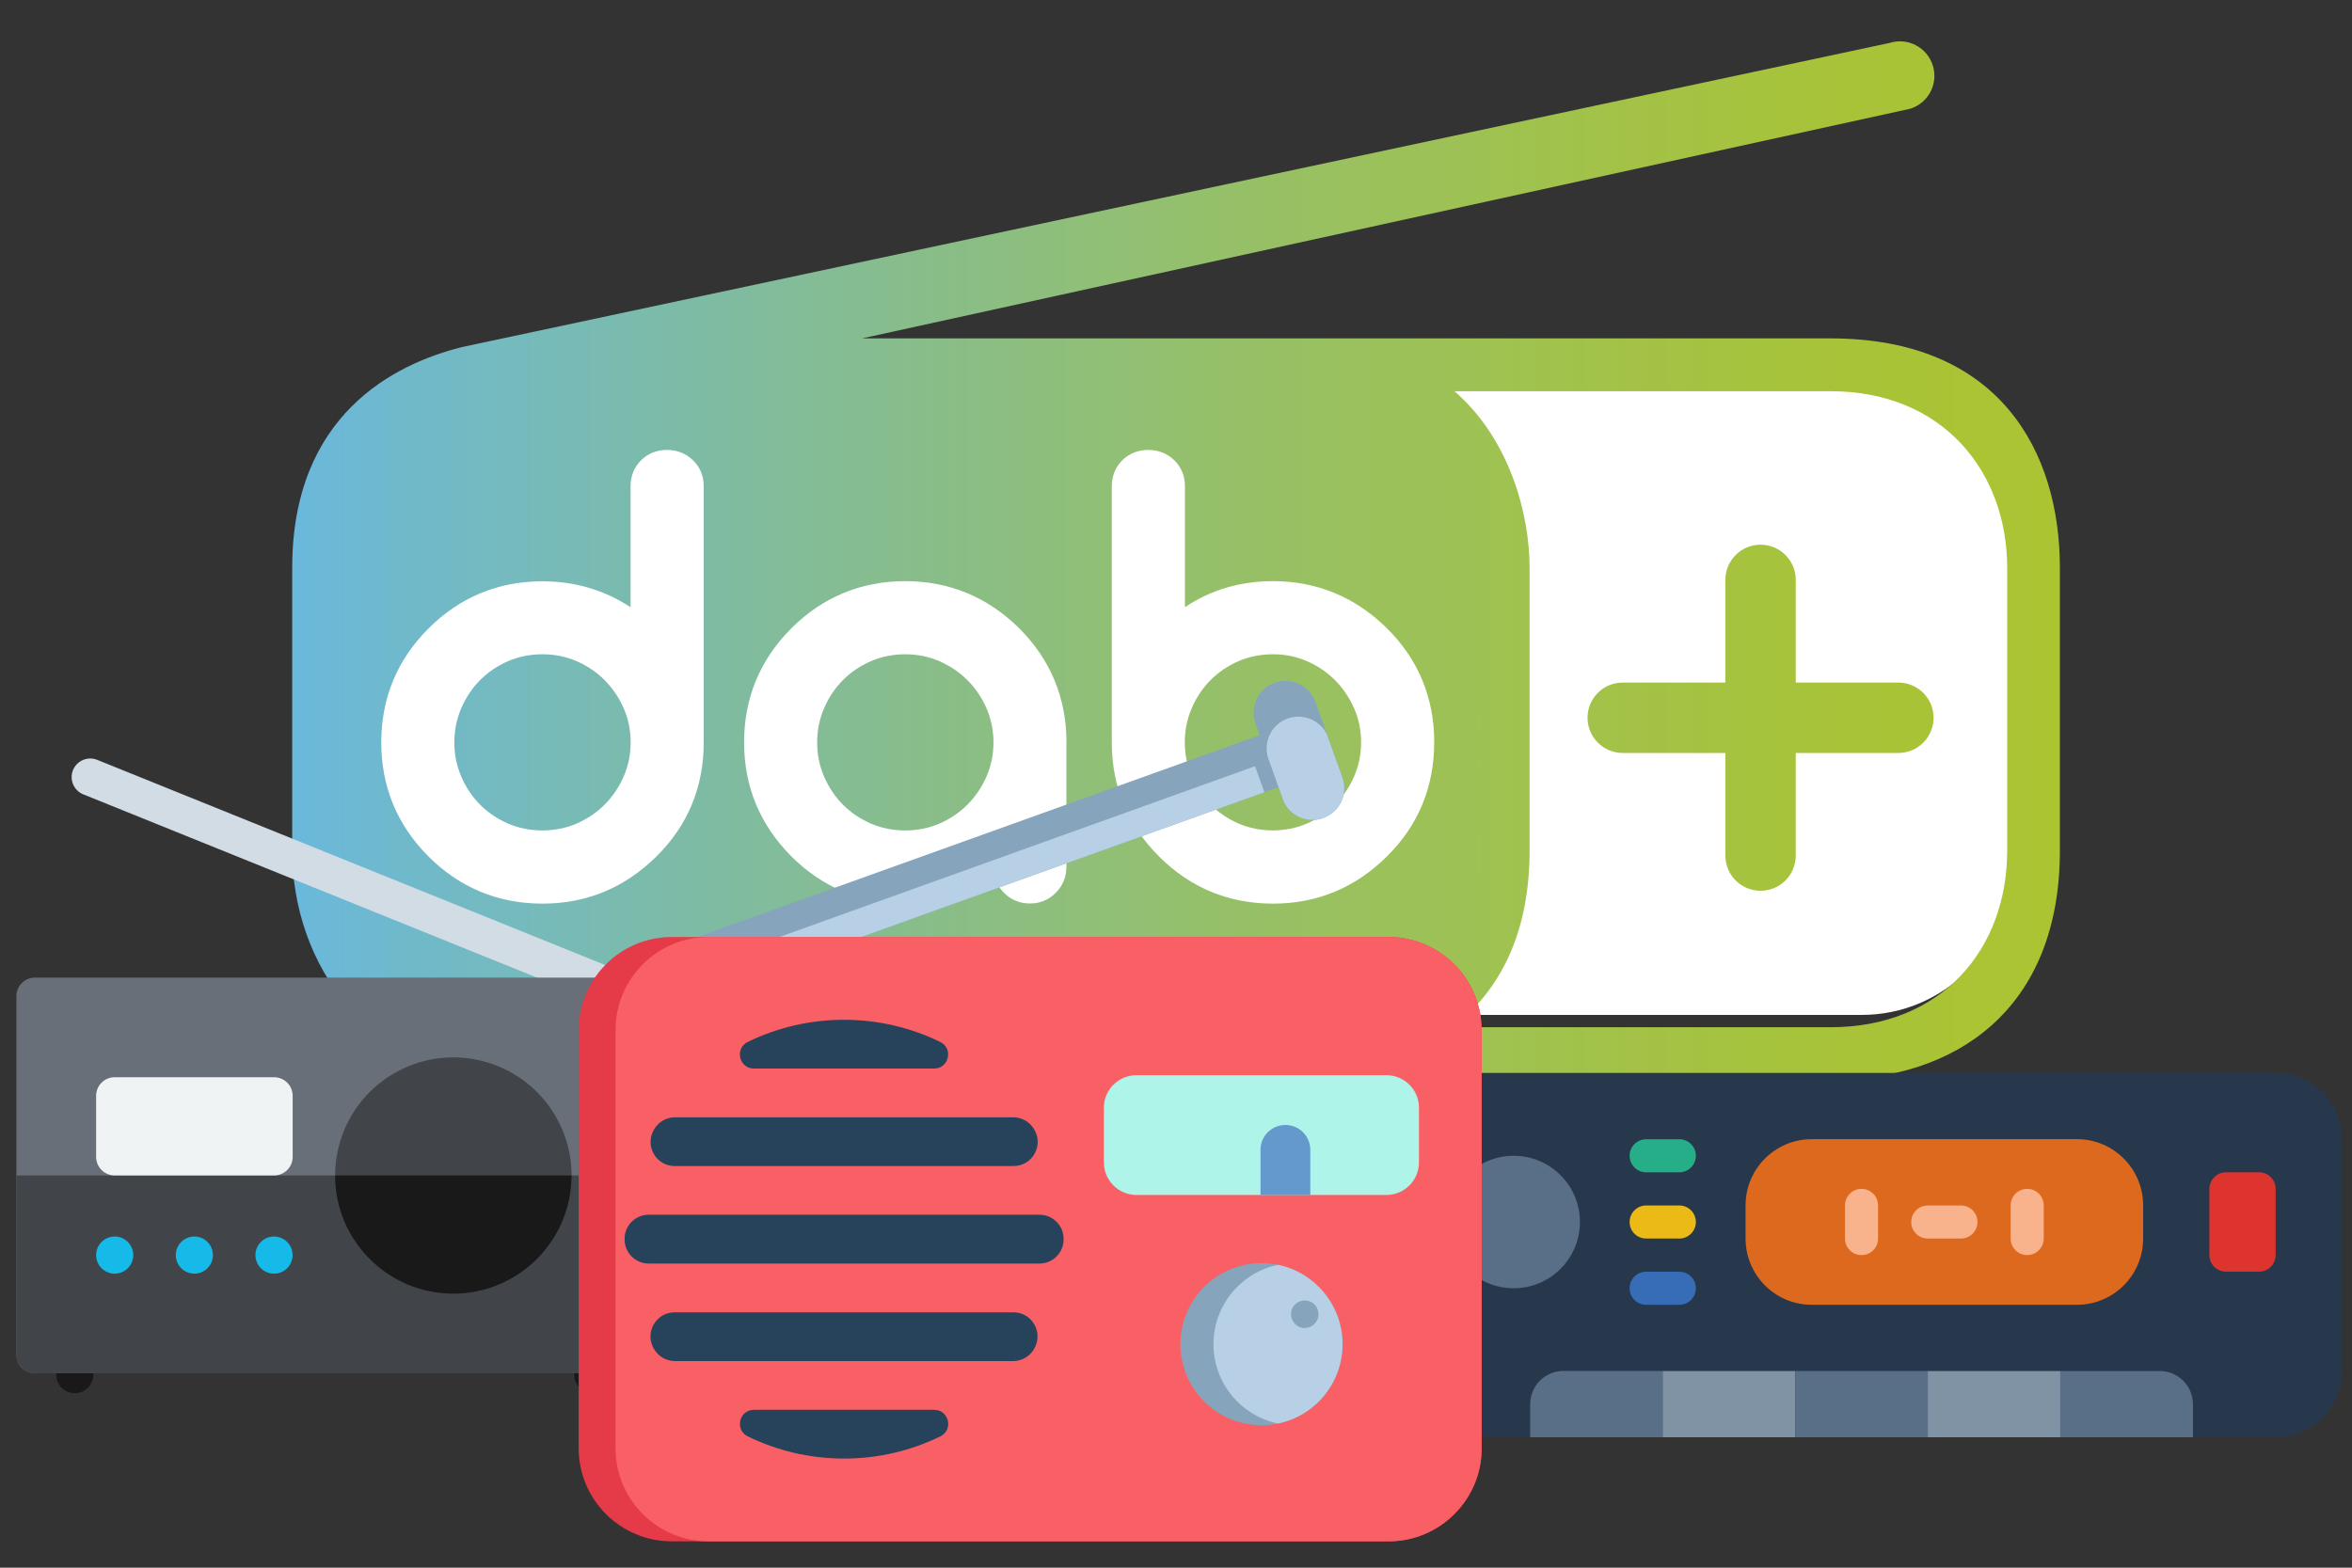
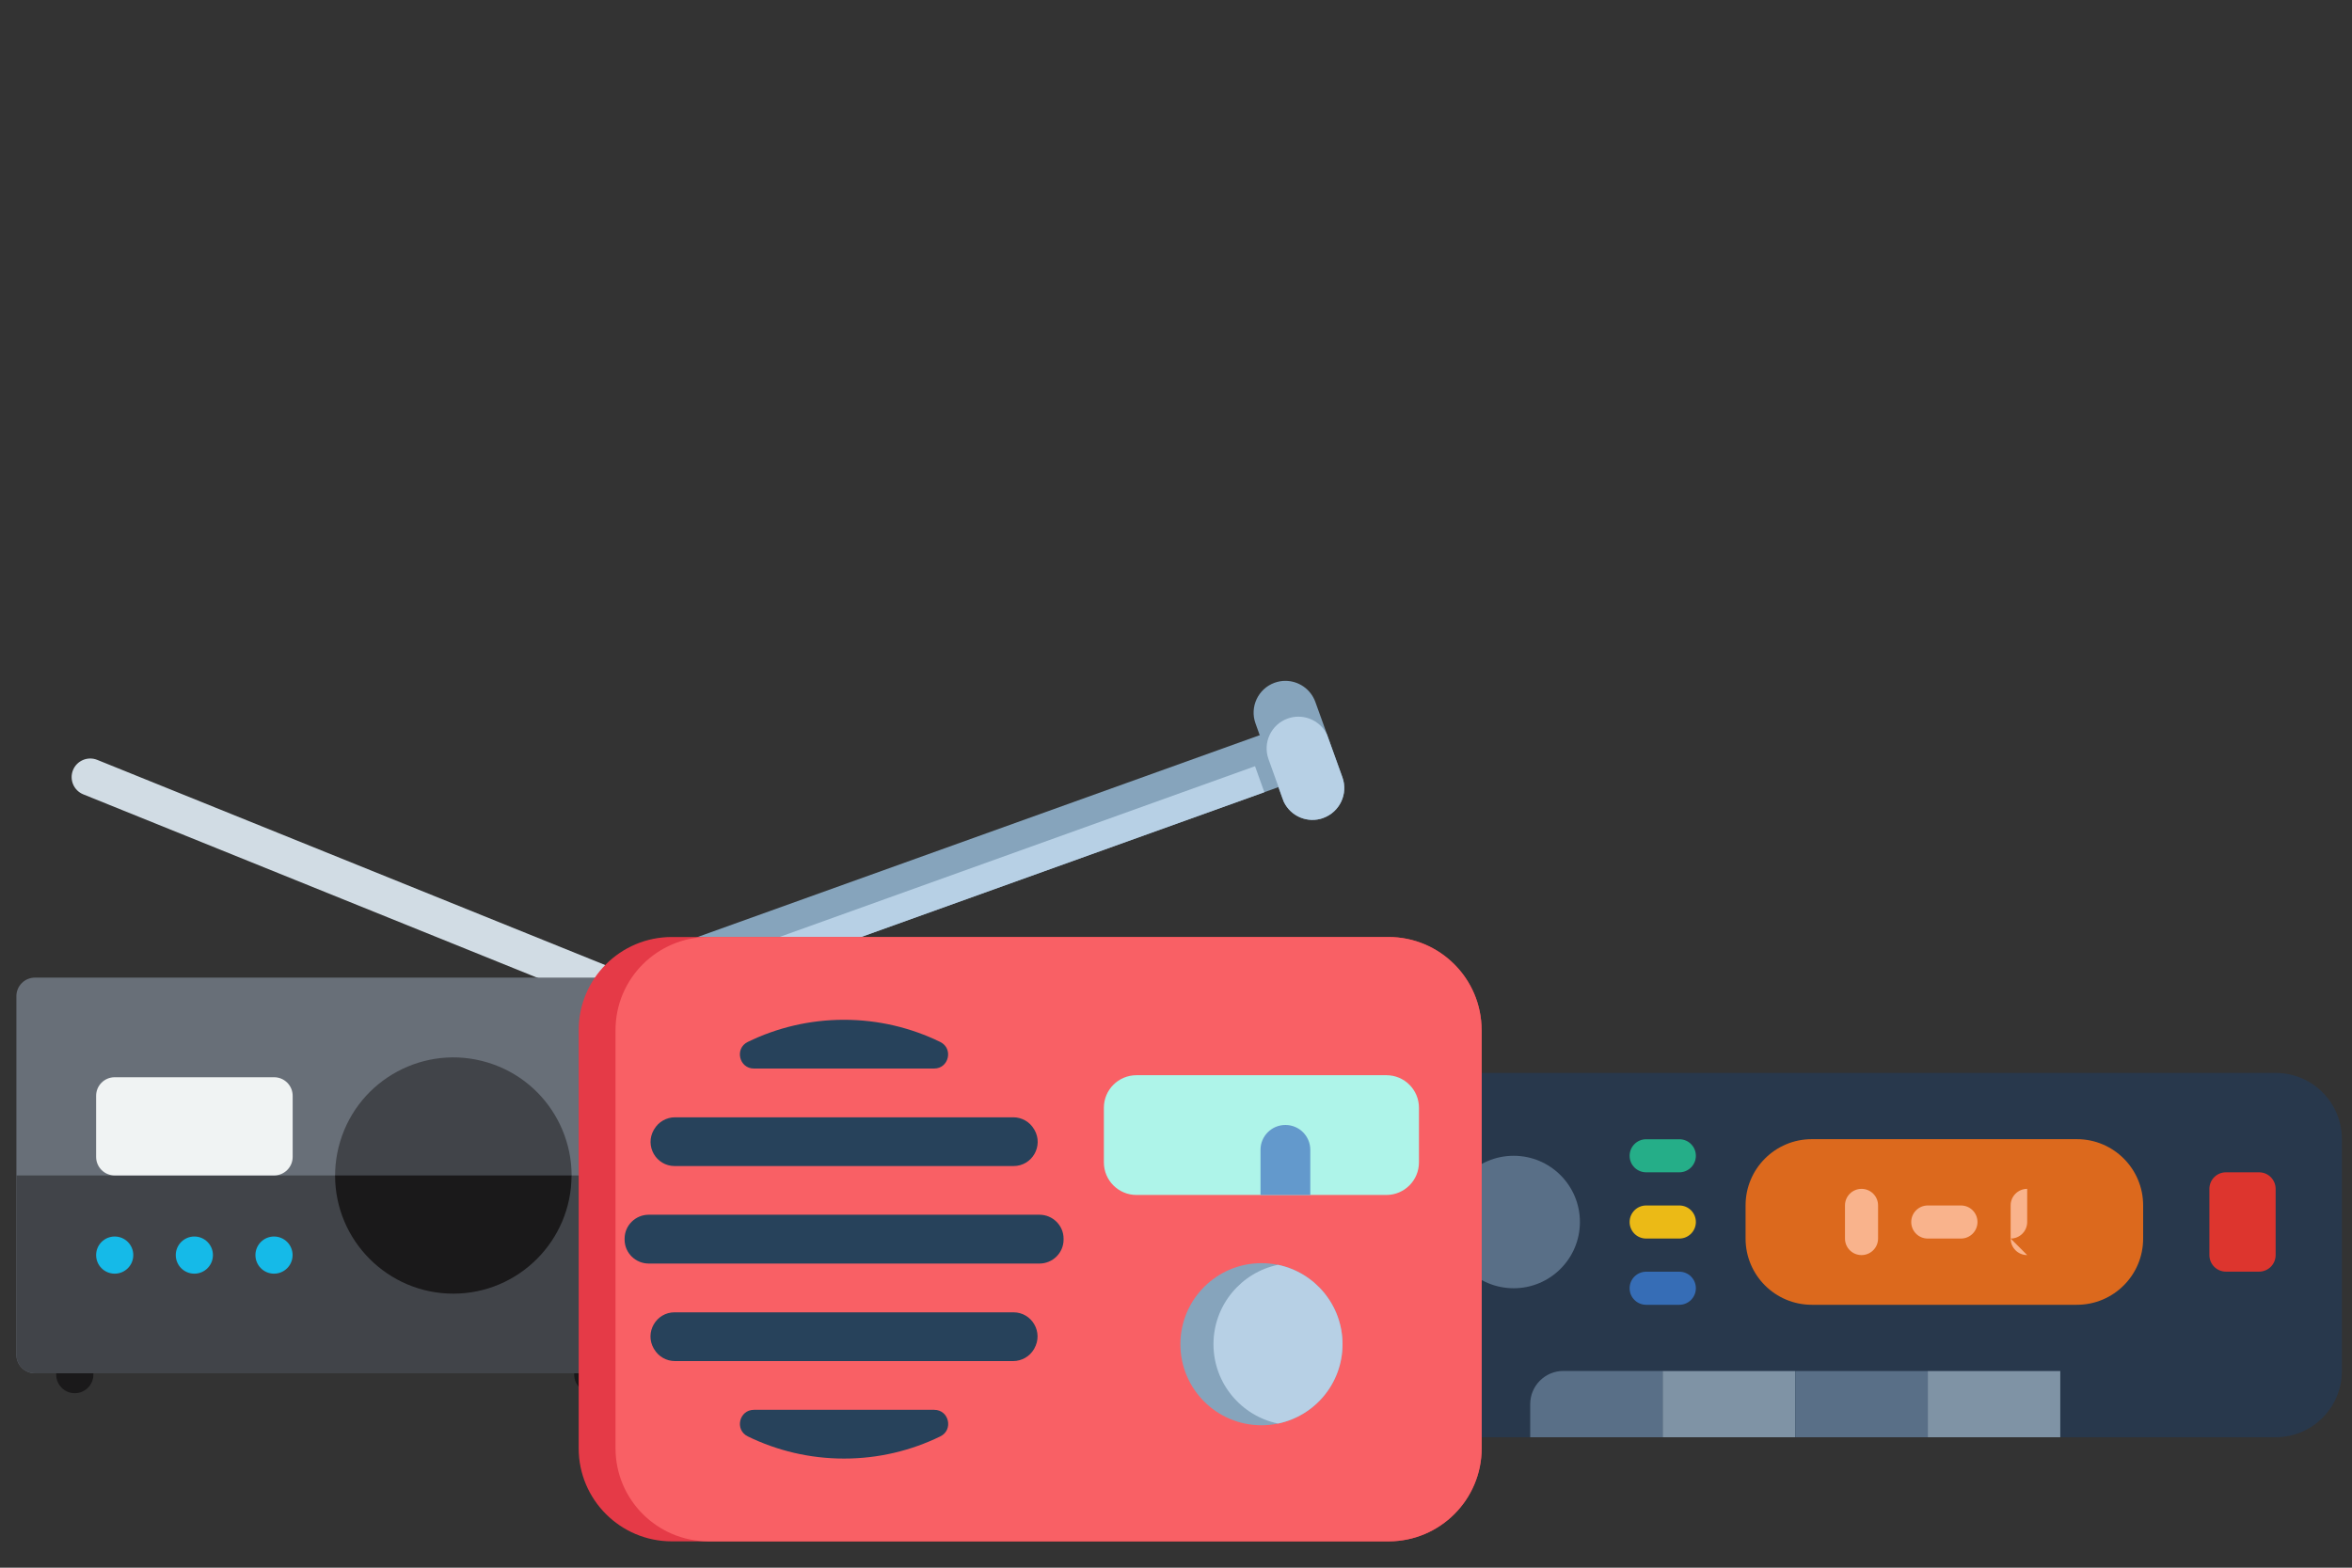
<svg xmlns="http://www.w3.org/2000/svg" id="Artwork" viewBox="0 0 300 200">
  <rect x="0" y="0" width="300" height="200" fill="#333333" stroke="none" />
  <defs>
    <style>
      .cls-1 {
        fill: #f9b38c;
      }

      .cls-2 {
        fill: #f0f3f3;
      }

      .cls-3 {
        fill: #fff;
      }

      .cls-4 {
        fill: #e53a47;
      }

      .cls-5 {
        fill: #dc691d;
      }

      .cls-6 {
        fill: #dd352e;
      }

      .cls-7 {
        fill: #6399cc;
      }

      .cls-8 {
        fill: #1a191a;
      }

      .cls-9 {
        fill: #686f78;
      }

      .cls-10 {
        fill: #b7d0e5;
      }

      .cls-11 {
        fill: #15bae8;
      }

      .cls-12 {
        fill: #d1dce4;
      }

      .cls-13 {
        fill: #414449;
      }

      .cls-14 {
        fill: none;
      }

      .cls-15 {
        fill: #ebba16;
      }

      .cls-16 {
        fill: url(#DABplus_Verlauf);
      }

      .cls-17 {
        fill: #25ae88;
      }

      .cls-18 {
        fill: #27425b;
      }

      .cls-19 {
        fill: #366db6;
      }

      .cls-20 {
        fill: #f96065;
      }

      .cls-21 {
        fill: #28384c;
      }

      .cls-22 {
        fill: #596f87;
      }

      .cls-23 {
        fill: #86a4bc;
      }

      .cls-24 {
        fill: #aef4e9;
      }

      .cls-25 {
        fill: #7f93a5;
      }
    </style>
    <linearGradient id="DABplus_Verlauf" data-name="DABplus Verlauf" x1="37.26" y1="71.52" x2="262.74" y2="71.52" gradientUnits="userSpaceOnUse">
      <stop offset="0" stop-color="#6ab8dc" />
      <stop offset=".06" stop-color="#6fb9cc" />
      <stop offset=".3" stop-color="#84bc95" />
      <stop offset=".52" stop-color="#95c06a" />
      <stop offset=".72" stop-color="#a1c24b" />
      <stop offset=".88" stop-color="#a8c338" />
      <stop offset="1" stop-color="#abc432" />
    </linearGradient>
  </defs>
-   <rect class="cls-3" x="46.1" y="47.64" width="210.35" height="81.84" rx="18.99" ry="18.99" />
  <rect class="cls-14" width="300" height="200" />
-   <path class="cls-16" d="M172.73,90.38c.58,1.34,.88,2.8,.88,4.32s-.3,2.98-.88,4.33c-.58,1.35-1.4,2.56-2.41,3.58-1.01,1.02-2.21,1.84-3.58,2.44-2.71,1.19-6.08,1.19-8.79,0-1.36-.59-2.56-1.41-3.56-2.42-1-1-1.8-2.21-2.39-3.58-.58-1.35-.88-2.82-.88-4.35s.3-2.99,.88-4.34c.59-1.37,1.39-2.57,2.39-3.58,1-1.01,2.19-1.82,3.56-2.42,1.36-.59,2.84-.89,4.41-.89s3.02,.3,4.37,.89c1.36,.6,2.57,1.42,3.58,2.44,1.01,1.02,1.82,2.23,2.41,3.58Zm-49.31-3.58c-1.01-1.02-2.21-1.84-3.58-2.44-1.35-.59-2.83-.89-4.37-.89s-3.06,.3-4.41,.89c-1.36,.6-2.56,1.41-3.56,2.42-1,1.01-1.8,2.21-2.39,3.58-.58,1.35-.88,2.82-.88,4.35s.29,2.99,.88,4.35c.59,1.37,1.39,2.57,2.39,3.58,1,1.01,2.2,1.82,3.56,2.42,2.71,1.18,6.07,1.19,8.79,0,1.36-.59,2.56-1.41,3.58-2.44,1.01-1.02,1.82-2.23,2.41-3.58,.58-1.34,.88-2.8,.88-4.33s-.3-2.98-.88-4.33c-.59-1.36-1.4-2.56-2.41-3.58Zm-46.27,0c-1.01-1.02-2.21-1.84-3.58-2.44-1.35-.59-2.83-.89-4.38-.89s-3.06,.3-4.41,.89c-1.36,.6-2.56,1.41-3.56,2.42-1,1.01-1.8,2.22-2.39,3.58-.58,1.35-.88,2.82-.88,4.35s.3,3,.88,4.35c.58,1.36,1.39,2.57,2.39,3.58,1,1.01,2.2,1.82,3.56,2.42,2.71,1.18,6.08,1.18,8.79,0,1.36-.6,2.57-1.42,3.58-2.44,1.01-1.02,1.82-2.23,2.41-3.58,.58-1.34,.88-2.8,.88-4.33s-.29-2.98-.88-4.33c-.59-1.36-1.4-2.56-2.41-3.58Zm-39.88,21.71v-36.06c0-19.52,13.01-26.02,21.69-28.18L241.01,5.48c2.32-.73,4.79,.55,5.52,2.87,.73,2.32-.55,4.79-2.87,5.52L109.96,43.17h123.51c21.6,0,29.27,14.45,29.27,29.27v36.06c0,20.43-13.44,29.27-29.24,29.27H66.54c-19.75,0-29.27-15-29.27-29.27Zm52.49-46.47c0-1.33-.46-2.45-1.38-3.33-.9-.87-2.01-1.31-3.3-1.31s-2.44,.45-3.32,1.33c-.88,.88-1.33,2-1.33,3.32v15.42c-3.32-2.19-7.1-3.31-11.24-3.31-5.65,0-10.55,2.03-14.54,6.02-4,4-6.02,8.89-6.02,14.54s2.03,10.55,6.02,14.54c3.99,3.99,8.89,6.02,14.54,6.02s10.49-2.02,14.54-6.02c4-3.95,6.03-8.84,6.03-14.55V62.03Zm46.27,32.67c0-5.65-2.03-10.55-6.02-14.55-4.04-3.99-8.93-6.02-14.54-6.02s-10.55,2.03-14.54,6.02c-3.99,4-6.02,8.89-6.02,14.54s2.03,10.54,6.02,14.54c3.99,3.99,8.89,6.02,14.54,6.02,2.44,0,4.76-.4,6.91-1.18,1.56-.57,3.06-1.33,4.47-2.27,.2,.78,.61,1.48,1.21,2.09,.9,.91,2.02,1.36,3.32,1.36s2.38-.46,3.28-1.36c.9-.91,1.36-2.01,1.36-3.28v-15.92Zm46.91,0c0-2.82-.51-5.48-1.51-7.91-1-2.43-2.52-4.66-4.52-6.64-4.04-3.99-8.93-6.02-14.53-6.02-4.19,0-7.96,1.12-11.24,3.32v-15.42c0-1.33-.46-2.45-1.37-3.33-.9-.87-2.01-1.31-3.31-1.31s-2.44,.45-3.32,1.33c-.88,.88-1.33,2-1.33,3.32v32.67c0,5.65,2.03,10.55,6.02,14.54,4,4,8.89,6.02,14.54,6.02s10.5-2.02,14.53-6.02c4-3.95,6.03-8.84,6.03-14.55Zm2.36,36.34h48.18c14.24,0,22.54-10.02,22.54-22.54v-36.06c0-12.15-8.09-22.54-22.54-22.54h-47.96c7.08,6.15,9.58,15.73,9.58,22.54v36.06c0,10.38-3.65,17.74-9.79,22.54Zm56.84-43.97h-13.09v-13.1c0-2.48-2.01-4.49-4.49-4.49s-4.49,2.01-4.49,4.49v13.1h-13.09c-2.48,0-4.49,2.01-4.49,4.49s2.01,4.49,4.49,4.49h13.09v13.09c0,2.48,2.01,4.49,4.49,4.49s4.49-2.01,4.49-4.49v-13.09h13.09c2.48,0,4.49-2.01,4.49-4.49s-2.01-4.49-4.49-4.49Z" />
  <g>
    <path class="cls-21" d="M290.26,183.36h-105.65c-4.67,0-8.45-3.78-8.45-8.45v-29.58c0-4.67,3.78-8.45,8.45-8.45h105.65c4.67,0,8.45,3.78,8.45,8.45v29.58c0,4.67-3.78,8.45-8.45,8.45Z" />
    <circle class="cls-22" cx="193.07" cy="155.9" r="8.45" />
    <path class="cls-6" d="M288.15,162.23h-4.23c-1.17,0-2.11-.95-2.11-2.11v-8.45c0-1.17,.95-2.11,2.11-2.11h4.23c1.17,0,2.11,.95,2.11,2.11v8.45c0,1.17-.95,2.11-2.11,2.11Z" />
    <path class="cls-5" d="M264.91,166.46h-33.81c-4.67,0-8.45-3.78-8.45-8.45v-4.23c0-4.67,3.78-8.45,8.45-8.45h33.81c4.67,0,8.45,3.78,8.45,8.45v4.23c0,4.67-3.78,8.45-8.45,8.45Z" />
    <path class="cls-17" d="M214.2,149.56h-4.23c-1.17,0-2.11-.94-2.11-2.11s.95-2.11,2.11-2.11h4.23c1.17,0,2.11,.94,2.11,2.11s-.95,2.11-2.11,2.11Z" />
    <path class="cls-15" d="M214.2,158.01h-4.23c-1.17,0-2.11-.94-2.11-2.11s.95-2.11,2.11-2.11h4.23c1.17,0,2.11,.94,2.11,2.11,0,1.17-.95,2.11-2.11,2.11Z" />
    <path class="cls-19" d="M214.2,166.46h-4.23c-1.17,0-2.11-.94-2.11-2.11s.95-2.11,2.11-2.11h4.23c1.17,0,2.11,.94,2.11,2.11,0,1.17-.95,2.11-2.11,2.11Z" />
    <g>
      <path class="cls-1" d="M237.44,160.12c-1.17,0-2.11-.94-2.11-2.11v-4.23c0-1.17,.95-2.11,2.11-2.11s2.11,.94,2.11,2.11v4.23c0,1.17-.95,2.11-2.11,2.11Z" />
      <path class="cls-1" d="M250.12,158.01h-4.23c-1.17,0-2.11-.94-2.11-2.11s.95-2.11,2.11-2.11h4.23c1.17,0,2.11,.94,2.11,2.11s-.95,2.11-2.11,2.11Z" />
-       <path class="cls-1" d="M258.57,160.12c-1.17,0-2.11-.94-2.11-2.11v-4.23c0-1.17,.95-2.11,2.11-2.11s2.11,.94,2.11,2.11v4.23c0,1.17-.95,2.11-2.11,2.11Z" />
+       <path class="cls-1" d="M258.57,160.12c-1.17,0-2.11-.94-2.11-2.11v-4.23c0-1.17,.95-2.11,2.11-2.11v4.23c0,1.17-.95,2.11-2.11,2.11Z" />
    </g>
    <path class="cls-22" d="M212.08,183.36h-16.9v-4.23c0-2.33,1.89-4.23,4.23-4.23h12.68v8.45Z" />
    <rect class="cls-25" x="212.08" y="174.91" width="16.9" height="8.45" />
    <rect class="cls-22" x="228.99" y="174.91" width="16.9" height="8.45" />
    <rect class="cls-25" x="245.89" y="174.91" width="16.9" height="8.45" />
-     <path class="cls-22" d="M279.7,183.36h-16.9v-8.45h12.68c2.33,0,4.23,1.89,4.23,4.23v4.23Z" />
  </g>
  <g>
    <path class="cls-12" d="M79.8,129.29L10.62,101.34c-1.21-.49-1.8-1.87-1.31-3.09,.49-1.21,1.87-1.8,3.09-1.31l69.18,27.95c1.21,.49,1.8,1.87,1.31,3.09-.35,.87-1.57,1.92-3.09,1.31Z" />
    <path class="cls-8" d="M9.54,177.74c-1.31,0-2.37-1.06-2.37-2.37v-2.54c0-1.31,1.06-2.37,2.37-2.37s2.37,1.06,2.37,2.37v2.54c0,1.31-1.06,2.37-2.37,2.37Z" />
    <path class="cls-8" d="M75.61,177.74c-1.31,0-2.37-1.06-2.37-2.37v-2.54c0-1.31,1.06-2.37,2.37-2.37s2.37,1.06,2.37,2.37v2.54c0,1.31-1.06,2.37-2.37,2.37Z" />
    <path class="cls-9" d="M80.69,175.2H4.46c-1.31,0-2.37-1.06-2.37-2.37v-45.74c0-1.31,1.06-2.37,2.37-2.37H80.69c1.31,0,2.37,1.06,2.37,2.37v45.74c0,1.31-1.06,2.37-2.37,2.37Z" />
    <path class="cls-13" d="M2.09,149.96v22.87c0,1.31,1.06,2.37,2.37,2.37H80.69c1.31,0,2.37-1.06,2.37-2.37v-22.87H2.09Z" />
    <g>
      <circle class="cls-11" cx="14.63" cy="160.12" r="2.37" />
      <circle class="cls-11" cx="24.79" cy="160.12" r="2.37" />
      <circle class="cls-11" cx="34.95" cy="160.12" r="2.37" />
    </g>
    <path class="cls-2" d="M34.95,149.96H14.63c-1.31,0-2.37-1.06-2.37-2.37v-7.79c0-1.31,1.06-2.37,2.37-2.37h20.33c1.31,0,2.37,1.06,2.37,2.37v7.79c0,1.31-1.06,2.37-2.37,2.37Z" />
    <circle class="cls-13" cx="57.83" cy="149.97" r="15.08" transform="translate(-102.47 161.83) rotate(-73.14)" />
    <path class="cls-8" d="M72.9,149.96c0,8.31-6.76,15.08-15.08,15.08s-15.08-6.76-15.08-15.08h30.15Z" />
  </g>
  <g>
    <path class="cls-23" d="M85.69,120.72l76.58-27.5,2.38,6.63-76.58,27.5-2.38-6.64Z" />
    <path class="cls-10" d="M86.88,124.04l73.2-26.29,1.19,3.32-73.2,26.29-1.19-3.32Z" />
    <path class="cls-4" d="M188.99,131.42v53.34c0,6.56-5.32,11.88-11.88,11.88H85.69c-6.56,0-11.88-5.32-11.88-11.88v-53.34c0-6.56,5.32-11.88,11.88-11.88h91.41c6.56,0,11.88,5.32,11.88,11.88Z" />
    <path class="cls-20" d="M188.99,131.42v53.34c0,6.56-5.32,11.88-11.88,11.88H90.39c-6.56,0-11.88-5.32-11.88-11.88v-53.34c0-6.56,5.32-11.88,11.88-11.88h86.71c6.56,0,11.88,5.32,11.88,11.88Z" />
    <g>
      <path class="cls-18" d="M119.16,136.32h-23c-1.89,0-2.48-2.56-.79-3.39,3.71-1.81,7.88-2.83,12.28-2.83s8.57,1.02,12.28,2.83c1.7,.83,1.11,3.39-.78,3.39Z" />
      <path class="cls-18" d="M129.27,148.76h-43.21c-2.38,0-3.85-2.57-2.66-4.63,.01-.02,.02-.04,.04-.06,.55-.95,1.57-1.53,2.66-1.53h43.14c1.1,0,2.11,.58,2.66,1.53,.01,.02,.02,.04,.04,.06,1.19,2.06-.29,4.63-2.66,4.63Z" />
      <path class="cls-18" d="M135.66,158.09v.06c0,1.69-1.39,3.05-3.08,3.05h-49.83c-1.69,0-3.08-1.36-3.08-3.05v-.13c0-1.69,1.39-3.05,3.08-3.05h49.83c1.69,0,3.08,1.36,3.08,3.05v.06Z" />
      <path class="cls-18" d="M131.93,172.05s-.02,.04-.04,.06c-.55,.95-1.57,1.53-2.66,1.53h-43.14c-1.1,0-2.11-.58-2.66-1.53-.01-.02-.02-.04-.04-.06-1.19-2.06,.29-4.63,2.66-4.63h43.21c2.38,0,3.85,2.57,2.66,4.63Z" />
      <path class="cls-18" d="M119.16,179.86c1.89,0,2.48,2.56,.78,3.39-3.71,1.81-7.88,2.83-12.28,2.83s-8.57-1.02-12.28-2.83c-1.7-.83-1.11-3.39,.79-3.39h23Z" />
    </g>
    <path class="cls-23" d="M168.78,104.36c-1.97,.71-4.13-.2-5.02-2.05-.06-.13-.12-.26-.17-.4l-3.45-9.62c-.76-2.11,.34-4.43,2.44-5.19,.45-.16,.91-.24,1.37-.24,1.66,0,3.22,1.03,3.82,2.68l1.5,4.17,1.96,5.45c.76,2.11-.34,4.43-2.45,5.19Z" />
    <path class="cls-10" d="M168.78,104.36c-1.97,.71-4.13-.2-5.02-2.05l-1.96-5.46c-.76-2.11,.34-4.43,2.44-5.18,.45-.16,.91-.24,1.37-.24,1.53,0,2.97,.87,3.65,2.29l1.96,5.45c.76,2.11-.34,4.43-2.45,5.19Z" />
    <path class="cls-24" d="M176.84,152.45h-31.88c-2.3,0-4.16-1.86-4.16-4.16v-6.97c0-2.29,1.86-4.15,4.16-4.15h31.88c2.29,0,4.15,1.86,4.15,4.15v6.97c0,2.3-1.86,4.16-4.16,4.16Z" />
    <path class="cls-7" d="M163.95,143.52c-1.75,0-3.17,1.42-3.17,3.17v5.76h6.35v-5.76c0-1.75-1.42-3.17-3.17-3.17Z" />
    <path class="cls-23" d="M171.24,171.49c0,5.71-4.63,10.34-10.34,10.34s-10.34-4.63-10.34-10.34,4.63-10.34,10.34-10.34,10.34,4.63,10.34,10.34Z" />
    <path class="cls-10" d="M171.24,171.49c0,4.99-3.53,9.15-8.23,10.12-4.7-.98-8.23-5.14-8.23-10.12s3.53-9.15,8.23-10.13c4.7,.98,8.23,5.14,8.23,10.13Z" />
-     <path class="cls-23" d="M166.42,169.43c-1.53,0-2.32-1.89-1.27-2.98,.54-.56,1.41-.7,2.1-.34,.65,.35,1.02,1.09,.91,1.81-.13,.85-.88,1.5-1.74,1.5Z" />
  </g>
</svg>